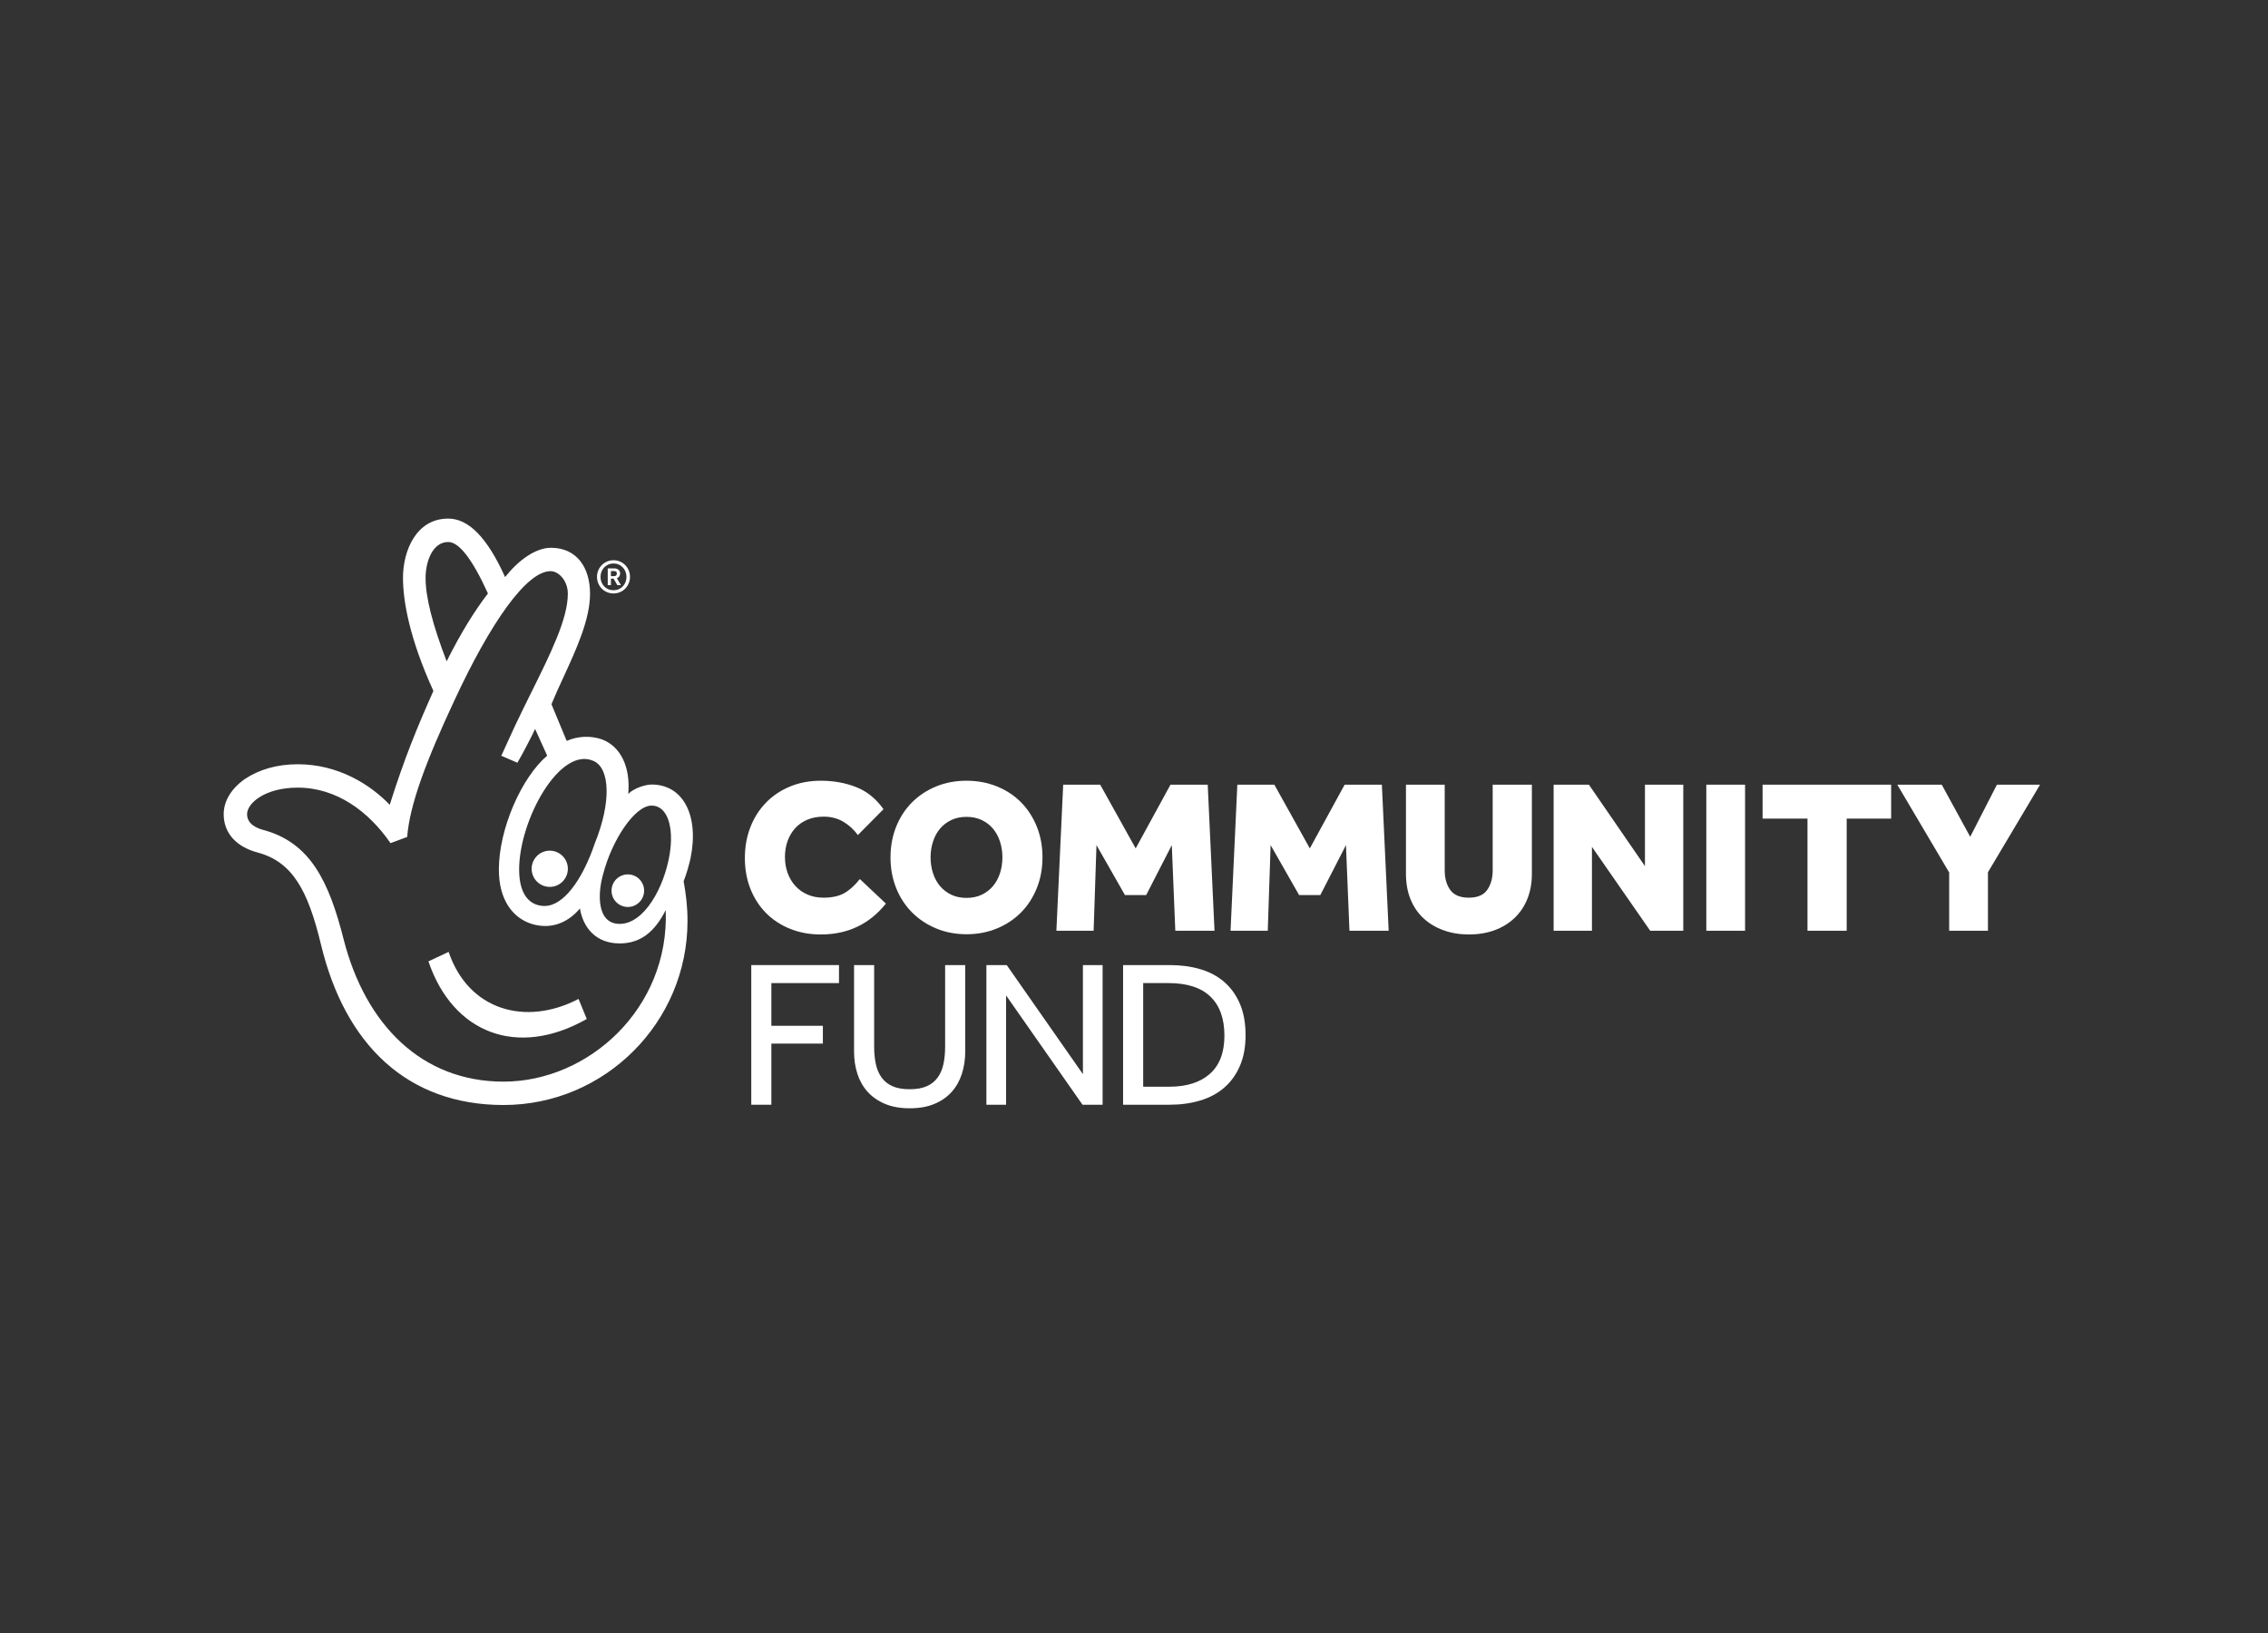
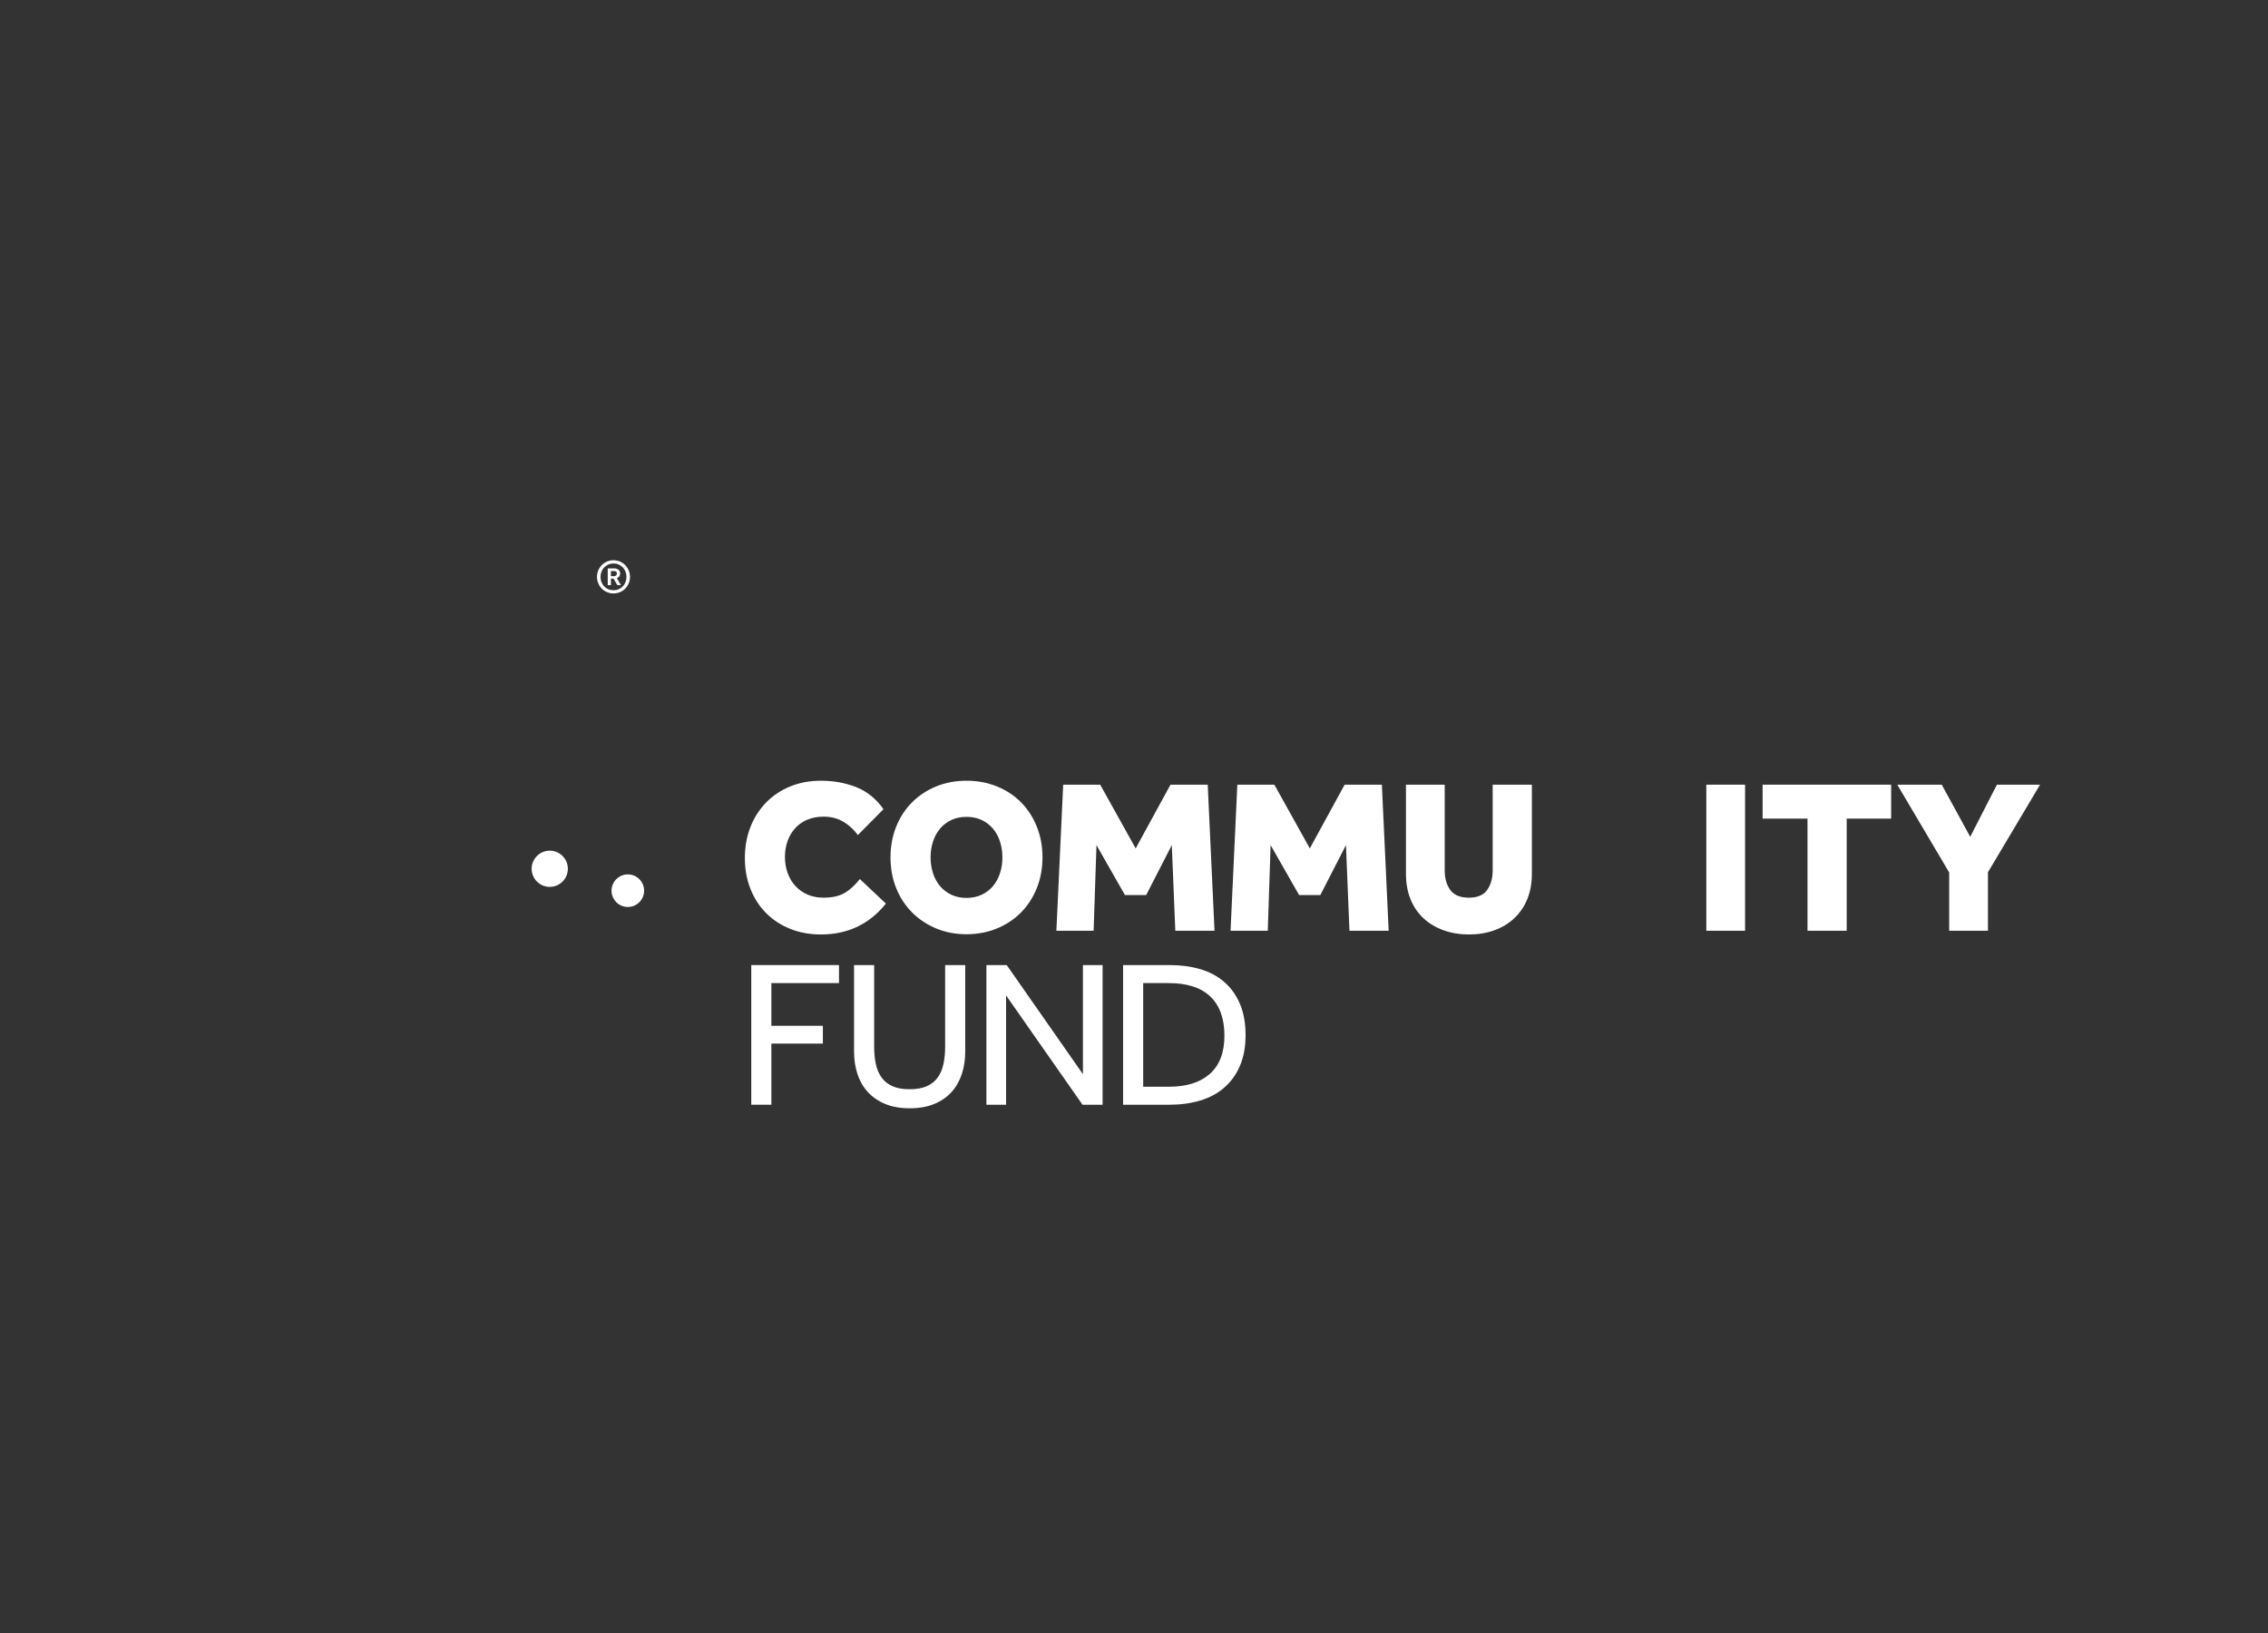
<svg xmlns="http://www.w3.org/2000/svg" width="500" height="360" viewBox="0 0 500 360" fill="none">
  <rect x="0" y="0" width="500" height="360" fill="#333333" stroke="none" />
  <path d="M195.306 199.199C191.668 203.737 186.889 206.007 180.966 206.007C178.488 206.007 176.219 205.587 174.16 204.751C172.099 203.914 170.338 202.756 168.873 201.275C167.408 199.794 166.265 198.024 165.445 195.964C164.624 193.905 164.213 191.635 164.213 189.157C164.213 186.71 164.616 184.449 165.421 182.372C166.225 180.296 167.367 178.495 168.849 176.965C170.328 175.437 172.099 174.246 174.16 173.393C176.219 172.54 178.488 172.113 180.966 172.113C183.767 172.113 186.358 172.581 188.74 173.514C191.121 174.448 193.134 176.073 194.774 178.39L189.126 184.087C188.225 182.864 187.146 181.882 185.892 181.141C184.636 180.402 183.204 180.032 181.595 180.032C180.242 180.032 179.036 180.257 177.974 180.707C176.912 181.158 176.018 181.786 175.294 182.59C174.57 183.395 174.015 184.337 173.628 185.415C173.242 186.493 173.049 187.66 173.049 188.915C173.049 190.202 173.249 191.394 173.652 192.488C174.054 193.582 174.626 194.532 175.367 195.335C176.107 196.141 176.999 196.769 178.046 197.219C179.091 197.67 180.259 197.895 181.546 197.895C183.413 197.895 184.933 197.566 186.109 196.905C187.283 196.246 188.434 195.208 189.561 193.791L195.306 199.199Z" fill="white" />
  <path d="M213.073 197.944C214.328 197.944 215.447 197.71 216.429 197.243C217.411 196.777 218.239 196.141 218.915 195.335C219.591 194.532 220.106 193.582 220.46 192.488C220.814 191.394 220.991 190.235 220.991 189.011C220.991 187.789 220.814 186.63 220.46 185.535C220.106 184.442 219.591 183.491 218.915 182.687C218.239 181.882 217.411 181.247 216.429 180.78C215.447 180.314 214.328 180.079 213.073 180.079C211.818 180.079 210.699 180.314 209.718 180.78C208.736 181.247 207.908 181.882 207.231 182.687C206.555 183.491 206.04 184.442 205.686 185.535C205.331 186.63 205.155 187.789 205.155 189.011C205.155 190.235 205.331 191.394 205.686 192.488C206.04 193.582 206.555 194.532 207.231 195.335C207.908 196.141 208.736 196.777 209.718 197.243C210.699 197.71 211.818 197.944 213.073 197.944ZM213.073 205.957C210.66 205.957 208.43 205.531 206.386 204.679C204.342 203.826 202.572 202.65 201.076 201.154C199.579 199.657 198.412 197.872 197.575 195.795C196.738 193.719 196.32 191.458 196.32 189.011C196.32 186.566 196.738 184.305 197.575 182.228C198.412 180.152 199.579 178.366 201.076 176.869C202.572 175.373 204.342 174.206 206.386 173.369C208.43 172.533 210.66 172.113 213.073 172.113C215.488 172.113 217.724 172.533 219.785 173.369C221.844 174.206 223.614 175.373 225.095 176.869C226.576 178.366 227.733 180.152 228.571 182.228C229.408 184.305 229.826 186.566 229.826 189.011C229.826 191.458 229.408 193.719 228.571 195.795C227.733 197.872 226.576 199.657 225.095 201.154C223.614 202.65 221.844 203.826 219.785 204.679C217.724 205.531 215.488 205.957 213.073 205.957Z" fill="white" />
  <path d="M234.388 172.982H242.547L250.369 187.032L258.045 172.982H266.252L267.749 205.186H259.107L258.334 186.308L252.686 197.316H248.003L241.727 186.308L241.099 205.186H232.891L234.388 172.982Z" fill="white" />
  <path d="M272.781 172.982H280.94L288.762 187.032L296.438 172.982H304.646L306.143 205.186H297.5L296.728 186.308L291.079 197.316H286.396L280.119 186.308L279.492 205.186H271.284L272.781 172.982Z" fill="white" />
  <path d="M309.955 172.982H318.501V191.86C318.501 193.631 318.911 195.079 319.731 196.205C320.553 197.332 321.912 197.895 323.812 197.895C325.71 197.895 327.063 197.324 327.867 196.181C328.672 195.039 329.075 193.598 329.075 191.86V172.982H337.716V192.632C337.716 194.693 337.379 196.552 336.702 198.209C336.026 199.866 335.068 201.275 333.83 202.433C332.59 203.592 331.126 204.478 329.437 205.089C327.746 205.7 325.888 206.007 323.859 206.007C321.832 206.007 319.965 205.7 318.259 205.089C316.553 204.478 315.081 203.601 313.842 202.458C312.602 201.315 311.645 199.916 310.969 198.257C310.293 196.599 309.955 194.725 309.955 192.632V172.982Z" fill="white" />
-   <path d="M342.511 172.982H350.284L362.644 190.943V172.982H371.094V205.186H363.802L350.96 186.694V205.186H342.511V172.982Z" fill="white" />
  <path d="M376.17 172.982H384.716V205.186H376.17V172.982Z" fill="white" />
  <path d="M398.477 180.465H388.579V172.982H416.919V180.465H407.119V205.186H398.477V180.465Z" fill="white" />
  <path d="M429.714 192.343L418.272 172.982H428.072L434.349 184.473L440.239 172.982H449.749L438.259 192.295V205.186H429.714V192.343Z" fill="white" />
  <path d="M165.625 212.754H184.964V216.724H170.055V226.14H181.409V230.063H170.055V243.541H165.625V212.754Z" fill="white" />
  <path d="M188.284 212.754H192.714V230.755C192.714 232.14 192.838 233.41 193.084 234.563C193.33 235.717 193.753 236.71 194.353 237.541C194.953 238.371 195.753 239.011 196.753 239.456C197.753 239.902 199.022 240.126 200.561 240.126C202.069 240.126 203.323 239.902 204.323 239.456C205.322 239.011 206.123 238.371 206.724 237.541C207.323 236.71 207.746 235.717 207.993 234.563C208.238 233.41 208.362 232.14 208.362 230.755V212.754H212.793V231.817C212.793 233.571 212.547 235.21 212.055 236.733C211.561 238.256 210.815 239.579 209.816 240.702C208.814 241.825 207.546 242.71 206.008 243.356C204.469 244.003 202.653 244.326 200.561 244.326C198.468 244.326 196.653 244.003 195.114 243.356C193.576 242.71 192.299 241.825 191.284 240.702C190.268 239.579 189.514 238.256 189.022 236.733C188.53 235.21 188.284 233.571 188.284 231.817V212.754Z" fill="white" />
  <path d="M217.461 212.754H221.939L238.74 236.802V212.754H243.079V243.541H238.648L221.801 219.447V243.541H217.461V212.754Z" fill="white" />
  <path d="M257.748 239.572C261.595 239.572 264.586 238.626 266.725 236.733C268.864 234.84 269.933 232.033 269.933 228.309C269.933 224.555 268.902 221.685 266.841 219.701C264.779 217.717 261.701 216.724 257.61 216.724H252.025V239.572H257.748ZM247.593 212.754H257.887C260.317 212.754 262.556 213.054 264.602 213.654C266.648 214.254 268.41 215.193 269.887 216.47C271.364 217.747 272.518 219.355 273.349 221.294C274.18 223.233 274.596 225.54 274.596 228.217C274.596 230.802 274.18 233.056 273.349 234.979C272.518 236.902 271.364 238.502 269.887 239.779C268.41 241.057 266.641 242.003 264.58 242.617C262.518 243.234 260.271 243.541 257.841 243.541H247.593V212.754Z" fill="white" />
-   <path fill-rule="evenodd" clip-rule="evenodd" d="M138.504 175.013C139.884 173.635 142.46 172.951 143.666 172.951C150.537 172.951 154.144 179.655 152.256 189.113C151.91 190.658 151.395 192.55 150.712 194.266C151.225 197.19 151.567 199.772 151.567 203.031C151.567 225.385 133.351 243.602 111.009 243.602C89.873 243.602 76.127 230.369 70.797 208.365C67.876 196.158 64.437 189.968 56.704 187.911C52.24 186.709 49.316 183.782 49.316 179.487C49.316 176.559 51.034 173.814 53.955 171.754C57.048 169.683 61.002 168.481 65.642 168.481C74.577 168.481 81.627 172.951 85.919 177.417C89.183 167.101 91.938 160.405 95.548 152.322C90.213 140.629 88.842 132.378 88.842 127.392C88.842 121.38 91.764 114.326 98.811 114.326C103.274 114.326 107.402 118.454 111.352 127.219C114.227 123.579 118.016 120.762 121.456 120.762C127.128 120.762 130.079 125.066 130.079 130.905C130.079 136.565 127.048 143.147 124.227 149.272C123.278 151.333 122.352 153.342 121.574 155.246L124.929 163.327C127.331 162.293 130.085 162.116 132.665 162.983C136.79 164.531 139.024 168.992 138.504 175.013ZM111.009 238.449C92.97 238.449 80.592 225.902 75.778 207.16C72.516 194.266 68.389 185.677 57.909 182.925C56.704 182.58 54.47 181.723 54.47 179.487C54.47 177.07 58.425 173.635 65.642 173.635C74.203 173.635 81.284 178.89 86.094 185.875L89.766 184.506C90.312 177.465 93.899 167.834 100.187 154.385C108.089 137.368 116.124 125.769 121.456 125.919C123.156 125.965 125.184 127.982 125.184 130.905C125.184 136.412 121.39 144.061 117.14 152.627C115.951 155.025 114.725 157.495 113.538 160.01C112.988 161.165 110.514 166.611 110.514 166.611L114.069 168.148C115.233 166.193 117.643 161.485 117.968 160.698L120.631 166.59C114.962 171.407 109.979 182.747 109.979 191.691C109.979 198.223 112.899 202.302 117.198 203.674C121.147 204.886 124.929 203.725 127.852 200.282C128.542 204.416 131.288 207.981 136.619 207.981C141.332 207.981 144.421 205.277 146.762 200.632C147.615 222.29 129.74 238.449 111.009 238.449ZM130.904 167.777C134.492 169.437 134.77 176.908 131.161 185.841C128.237 194.444 124.032 199.697 120.116 199.724C117.024 199.744 114.448 197.538 114.448 191.691C114.448 180.689 123.485 164.353 130.904 167.777ZM136.619 203.674C142.022 203.674 146.41 195.645 147.615 188.421C148.647 182.235 147.102 177.594 143.666 177.594C139.886 177.594 134.857 185.328 132.965 192.717C131.767 196.846 131.461 203.674 136.619 203.674ZM93.823 127.392C93.823 123.786 95.368 119.486 98.811 119.486C101.214 119.486 104.132 123.27 107.572 130.829C104.653 134.614 101.556 139.598 98.467 145.79C95.368 137.71 93.823 131.692 93.823 127.392Z" fill="white" />
-   <path d="M129.357 224.639C114.053 233.329 99.823 227.781 94.449 211.931L98.902 209.845C103.277 222.756 115.883 226.293 127.548 220.22L129.357 224.639Z" fill="white" />
  <path d="M125.188 191.522C125.188 193.734 123.404 195.516 121.198 195.516C118.994 195.516 117.205 193.734 117.205 191.522C117.205 189.324 118.994 187.533 121.198 187.533C123.404 187.533 125.188 189.324 125.188 191.522Z" fill="white" />
  <path d="M142.002 196.355C142.002 198.339 140.395 199.946 138.41 199.946C136.428 199.946 134.818 198.339 134.818 196.355C134.818 194.373 136.428 192.762 138.41 192.762C140.395 192.762 142.002 194.373 142.002 196.355Z" fill="white" />
  <path d="M135.376 127.01C135.592 127.01 135.749 126.957 135.846 126.853C135.947 126.748 135.994 126.607 135.994 126.433C135.994 126.251 135.941 126.115 135.836 126.023C135.733 125.933 135.565 125.888 135.333 125.888H134.684V127.01H135.376ZM133.982 125.301H135.407C135.638 125.301 135.835 125.335 135.998 125.4C136.162 125.468 136.3 125.551 136.409 125.658C136.517 125.761 136.595 125.879 136.644 126.009C136.693 126.137 136.717 126.266 136.717 126.392C136.717 126.628 136.658 126.843 136.539 127.035C136.42 127.229 136.239 127.373 135.994 127.471L136.895 129.001H136.098L135.272 127.565H134.684V129.001H133.982V125.301ZM135.25 130.122C135.661 130.122 136.043 130.048 136.393 129.898C136.741 129.748 137.045 129.539 137.299 129.273C137.554 129.009 137.754 128.696 137.896 128.336C138.04 127.976 138.112 127.591 138.112 127.176C138.112 126.765 138.04 126.379 137.896 126.019C137.754 125.658 137.554 125.346 137.299 125.08C137.045 124.816 136.741 124.606 136.393 124.451C136.043 124.297 135.665 124.22 135.259 124.22C134.848 124.22 134.467 124.297 134.118 124.451C133.768 124.606 133.464 124.816 133.206 125.08C132.948 125.346 132.746 125.658 132.602 126.019C132.459 126.379 132.389 126.765 132.389 127.176C132.389 127.591 132.459 127.976 132.602 128.336C132.746 128.696 132.946 129.009 133.2 129.273C133.454 129.539 133.758 129.748 134.106 129.898C134.457 130.048 134.838 130.122 135.25 130.122ZM135.25 130.825C134.739 130.825 134.262 130.73 133.819 130.542C133.376 130.354 132.991 130.094 132.665 129.762C132.341 129.429 132.083 129.041 131.895 128.598C131.707 128.154 131.613 127.677 131.613 127.166C131.613 126.655 131.707 126.179 131.895 125.736C132.083 125.292 132.341 124.906 132.665 124.577C132.991 124.25 133.376 123.99 133.819 123.796C134.262 123.606 134.743 123.508 135.259 123.508C135.77 123.508 136.245 123.606 136.686 123.796C137.127 123.99 137.51 124.25 137.834 124.577C138.159 124.906 138.415 125.292 138.604 125.736C138.793 126.179 138.888 126.655 138.888 127.166C138.888 127.677 138.793 128.154 138.604 128.598C138.415 129.041 138.159 129.429 137.834 129.762C137.51 130.094 137.124 130.354 136.68 130.542C136.236 130.73 135.761 130.825 135.25 130.825Z" fill="white" />
</svg>